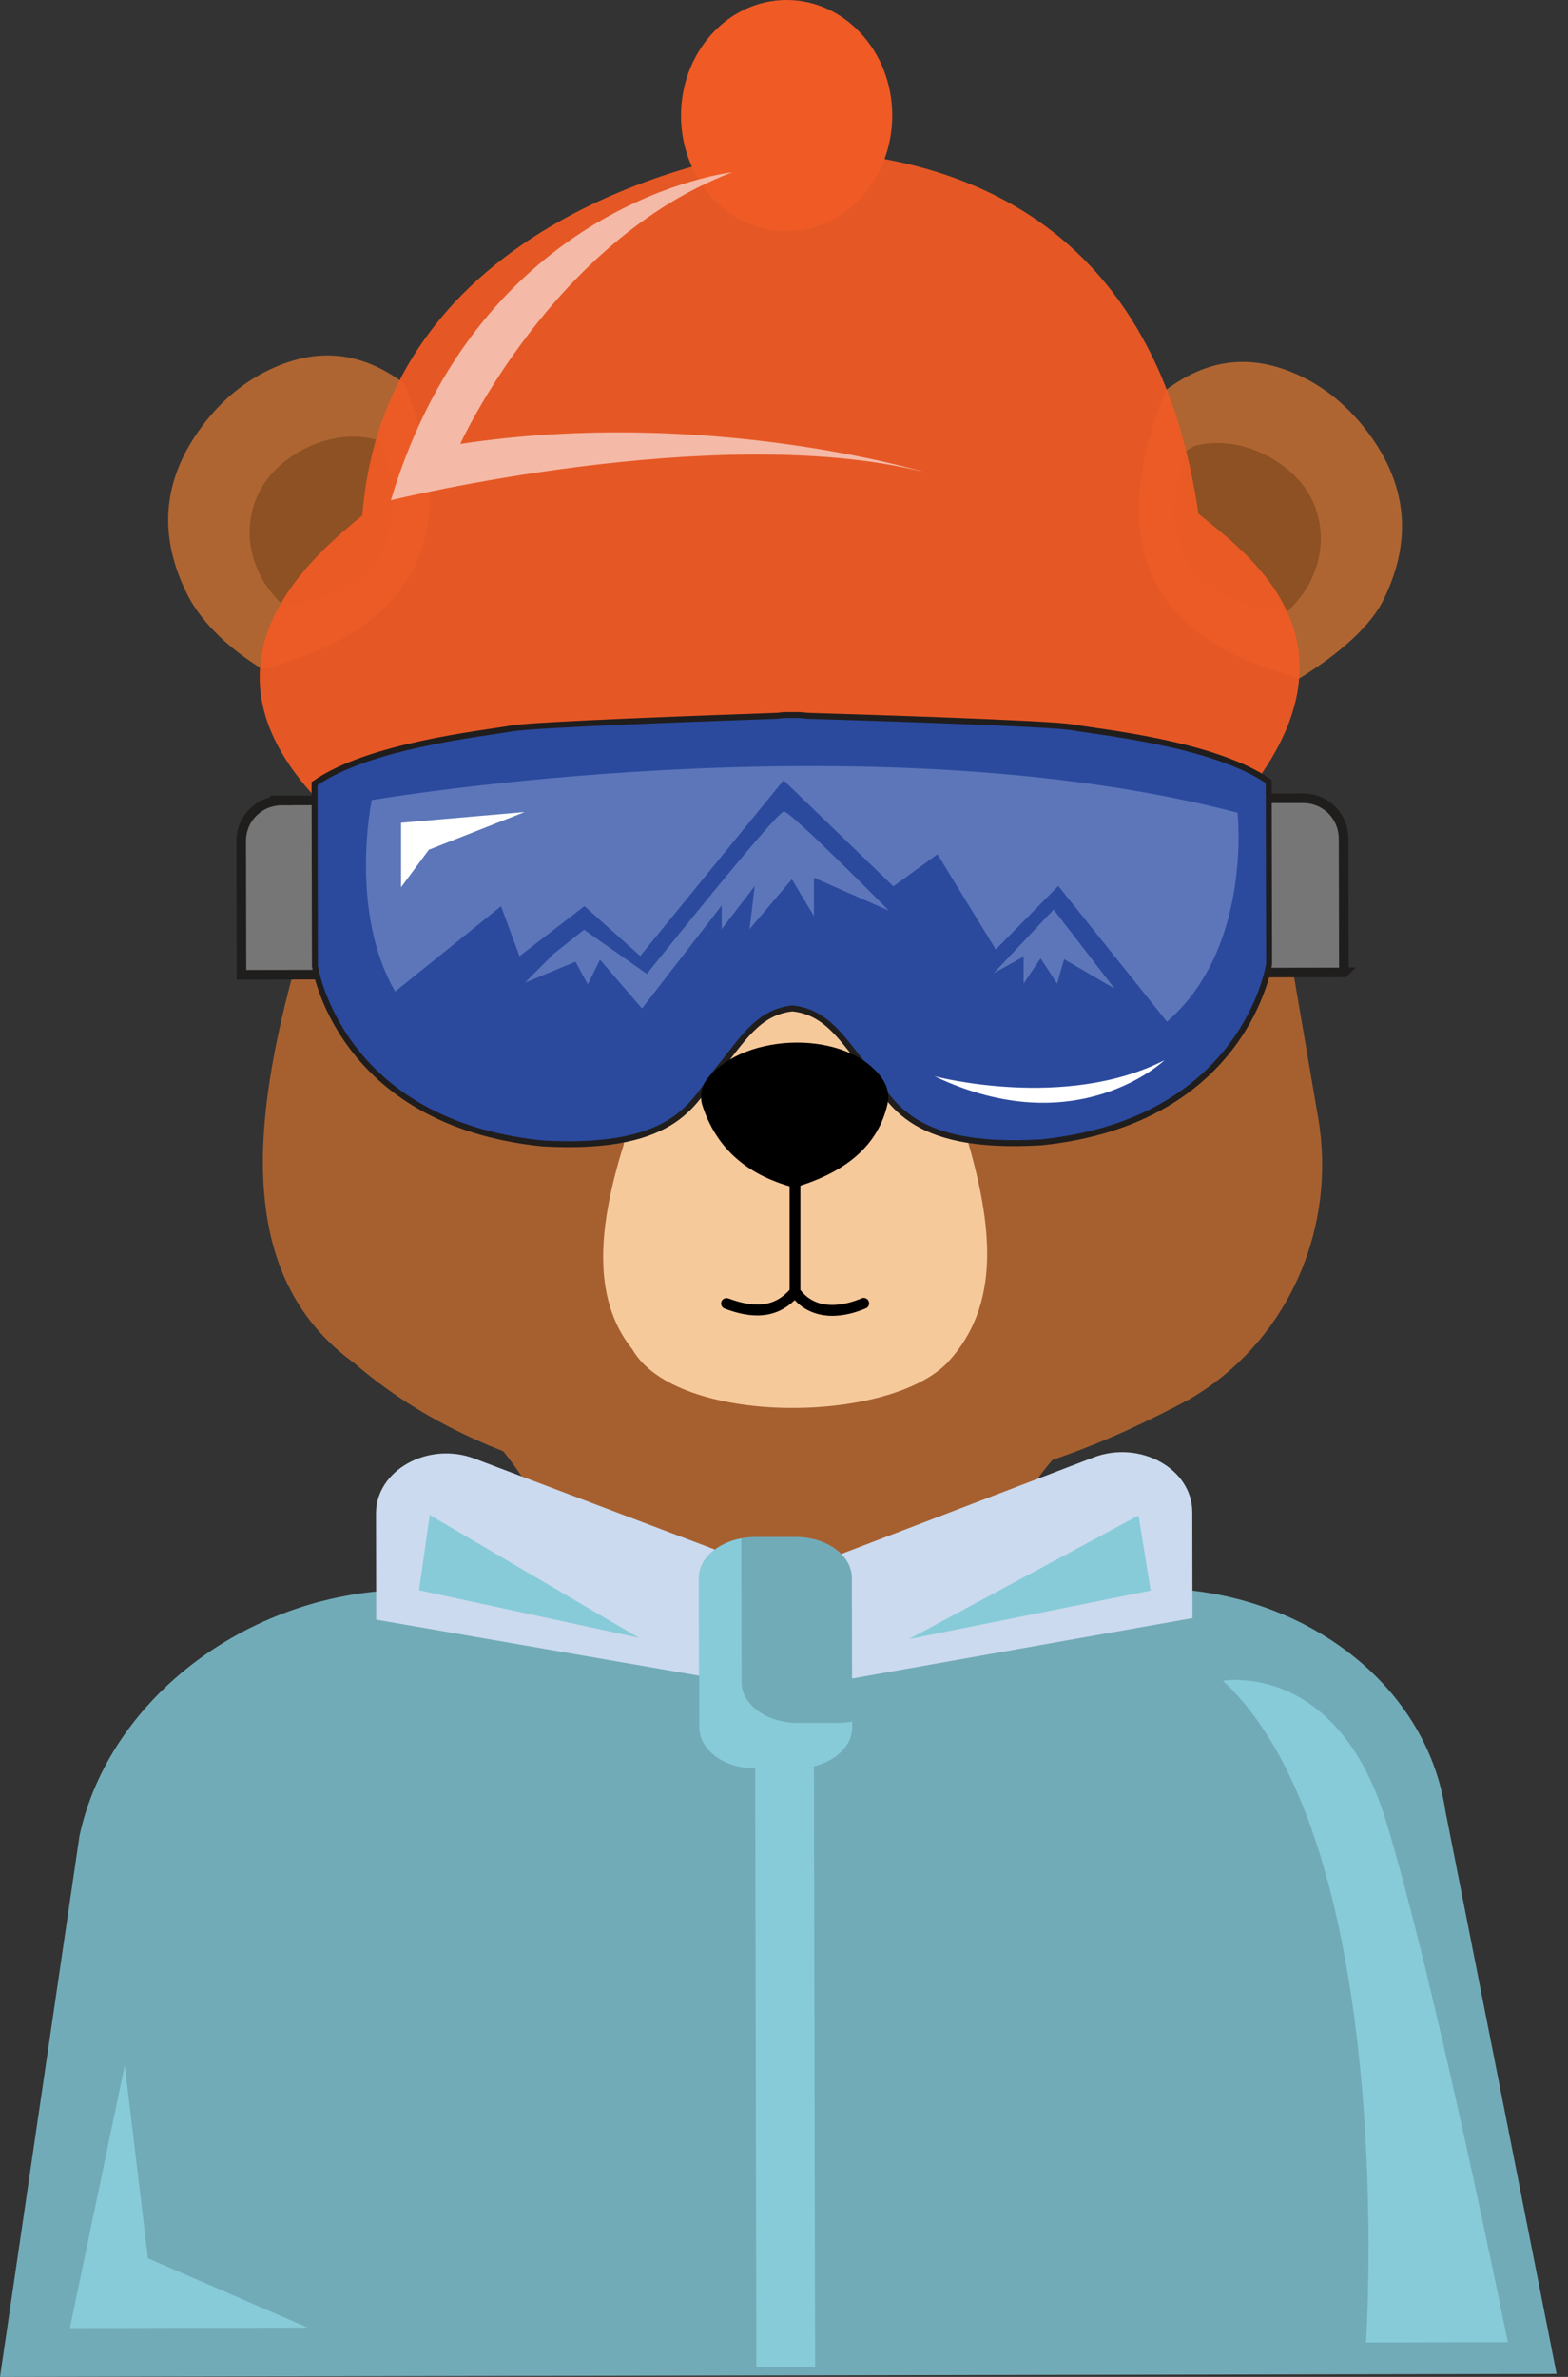
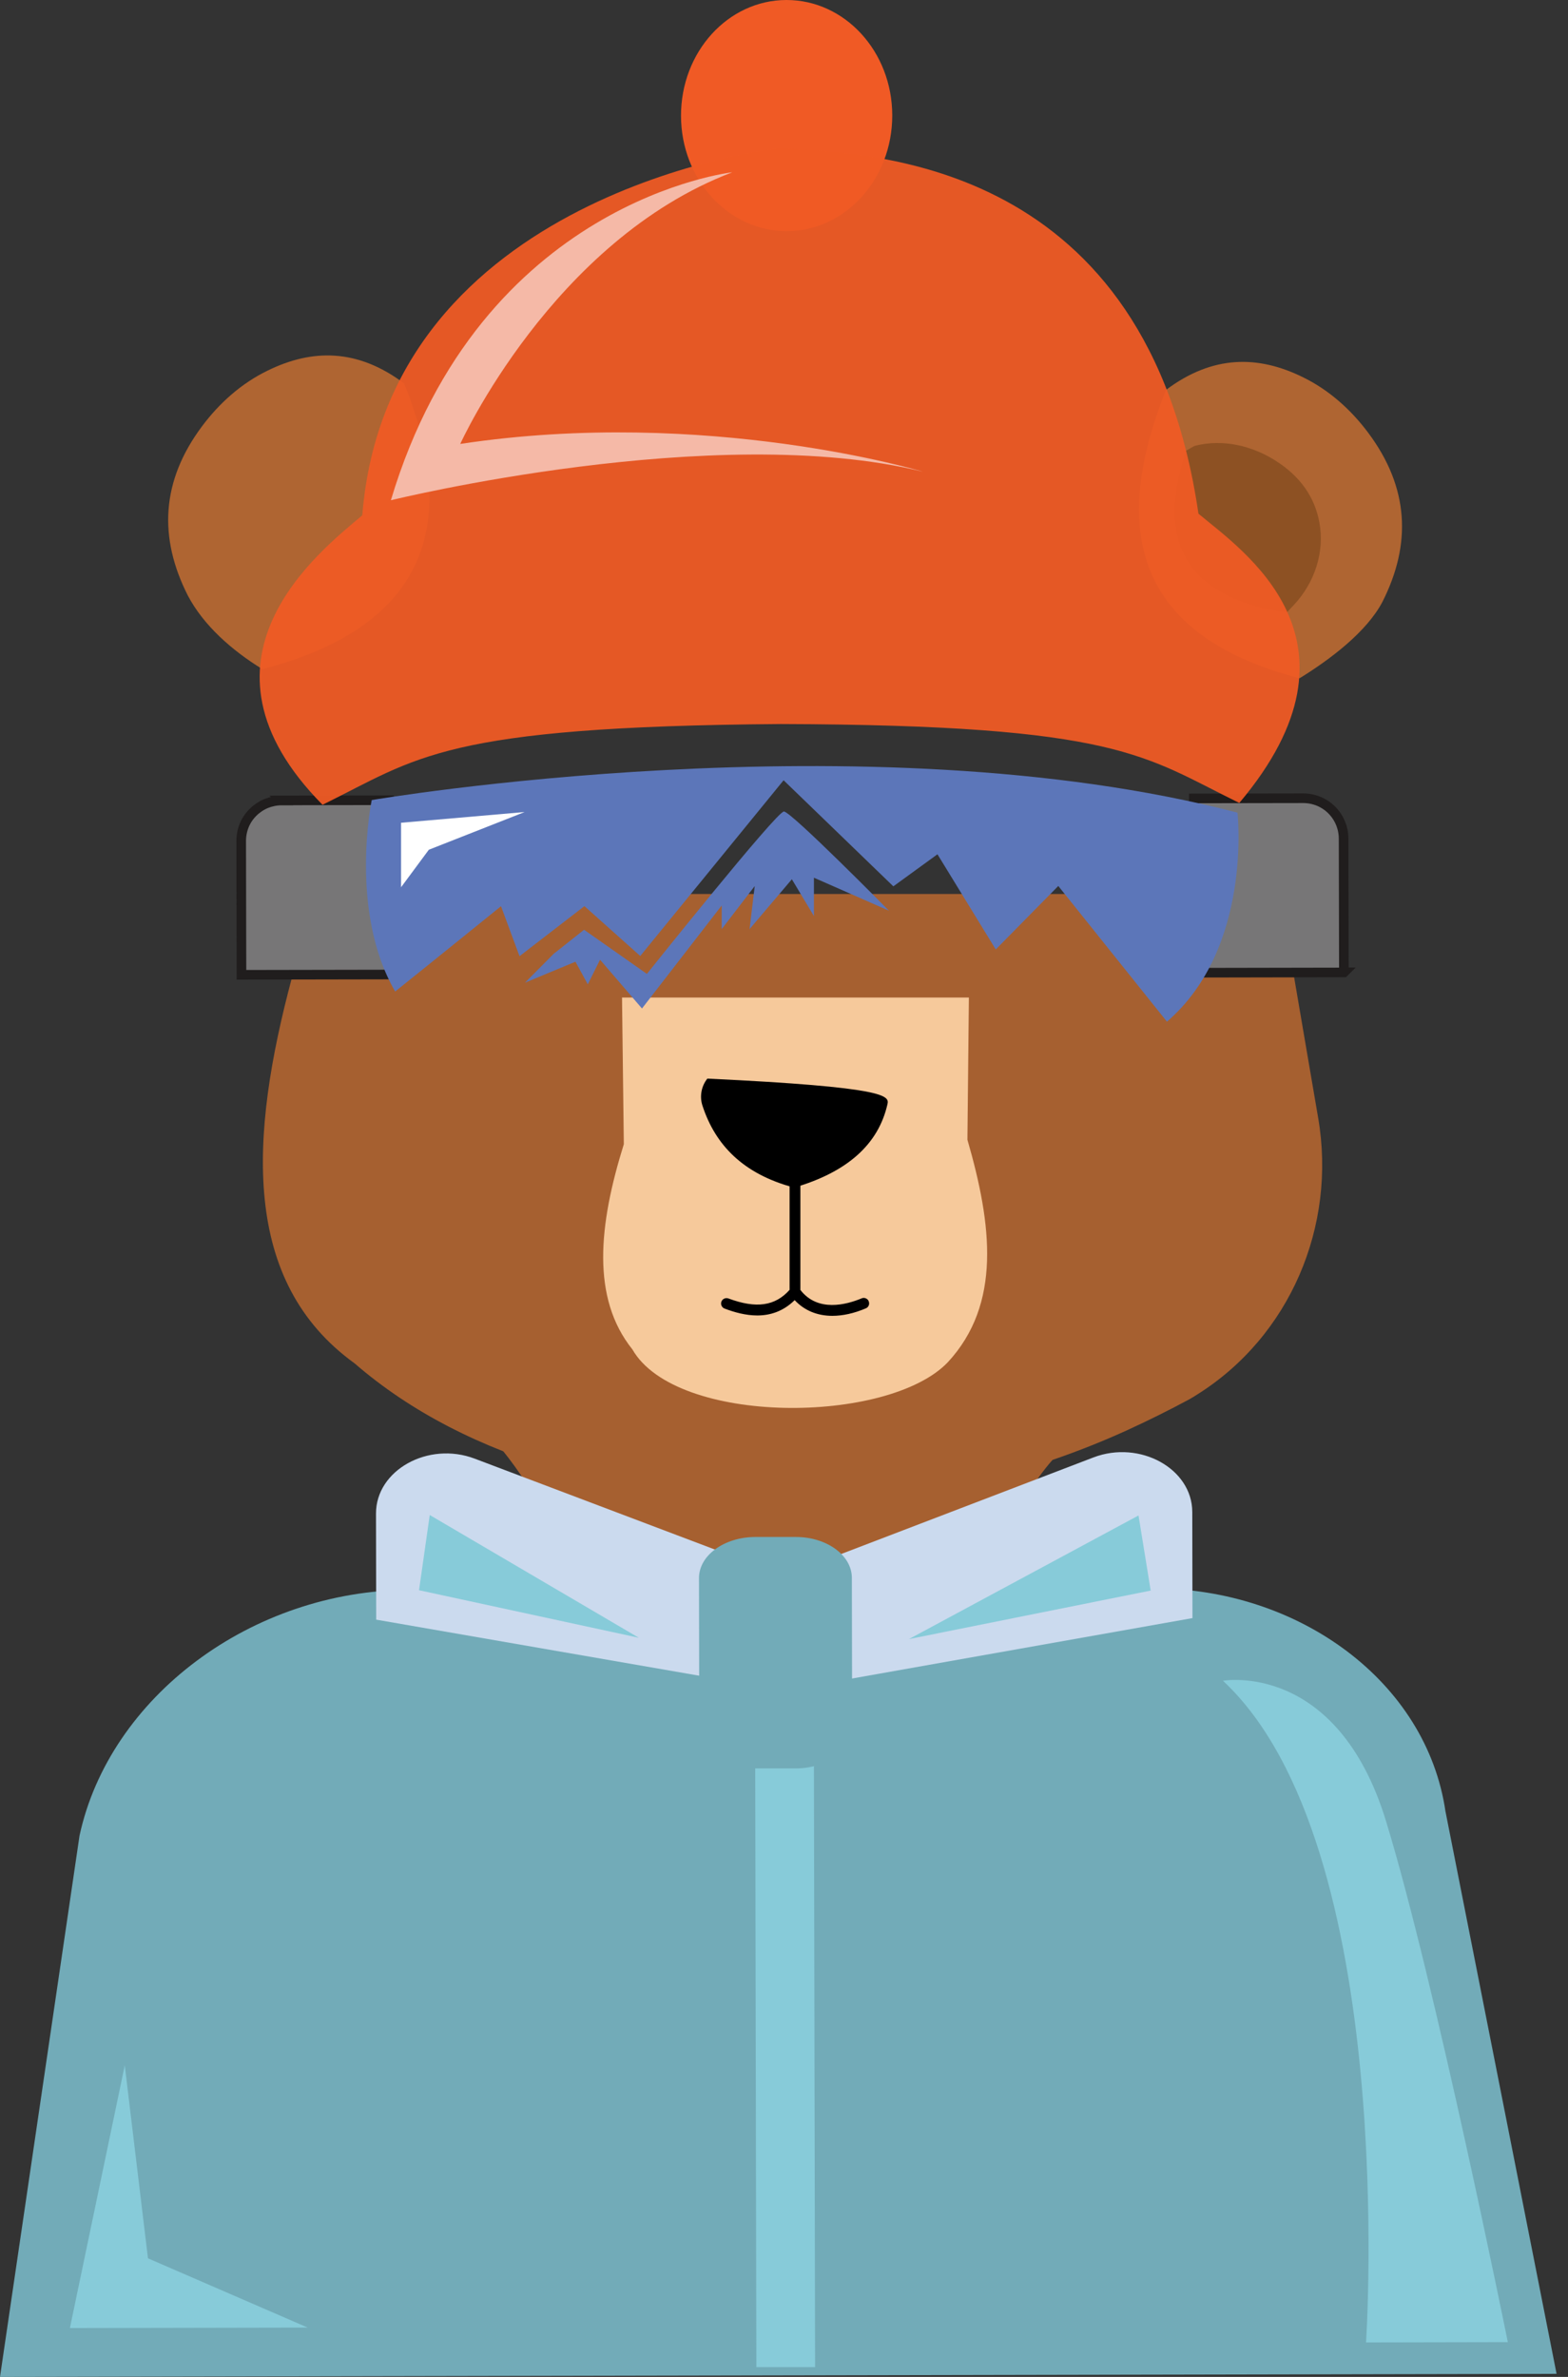
<svg xmlns="http://www.w3.org/2000/svg" width="132" height="200" viewBox="0 0 132 200" fill="none">
  <rect x="0" y="0" width="132" height="200" fill="#333333" stroke="none" />
  <path d="M24.622 82.091C20.939 95.763 20.343 107.845 29.849 114.715C34.633 118.857 40.479 121.791 47.197 123.763C62.924 128.371 79.867 127.164 94.792 120.385C96.588 119.567 98.376 118.681 100.149 117.726C100.363 117.604 100.569 117.474 100.775 117.344C108.593 112.445 112.529 103.168 110.97 94.074L108.922 82.099V75.221H24.599L24.63 82.099L24.622 82.091Z" fill="#A66030" />
  <path d="M66.24 19.449C71.147 19.441 75.121 15.078 75.113 9.705C75.106 4.333 71.116 -0.008 66.202 1.00753e-05C61.289 0.008 57.322 4.371 57.33 9.744C57.338 15.116 61.327 19.457 66.24 19.449Z" fill="#F05A25" />
  <path d="M23.682 67.349L32.761 67.334L32.792 81.999L20.327 82.022L20.305 70.758C20.305 70.314 20.389 69.871 20.557 69.458C20.725 69.046 20.977 68.671 21.291 68.358C21.604 68.045 21.978 67.793 22.391 67.617C22.804 67.449 23.247 67.357 23.69 67.357L23.682 67.349Z" fill="#777677" stroke="#201D1D" stroke-width="0.81" stroke-miterlimit="10" />
  <path d="M113.14 81.823L100.531 81.847L100.5 67.181L109.709 67.166C110.61 67.166 111.474 67.518 112.108 68.152C112.743 68.786 113.102 69.65 113.109 70.544L113.133 81.816H113.147L113.14 81.823Z" fill="#777677" stroke="#201D1D" stroke-width="0.81" stroke-miterlimit="10" />
  <path d="M22.093 56.307C19.51 54.717 17.134 52.623 15.812 50.109C13.343 45.241 13.557 40.488 17.004 35.872C18.463 33.916 20.32 32.257 22.521 31.187C26.258 29.353 30.079 29.307 34.023 32.265C39.021 44.737 35.283 52.868 22.093 56.307Z" fill="#AF6532" />
-   <path d="M32.059 37.102C31.906 37.056 31.745 37.01 31.593 36.972C29.262 36.384 26.816 36.957 24.791 38.248C22.797 39.525 21.543 41.229 21.138 43.414C20.672 45.928 21.543 48.511 23.293 50.376L23.889 51.011C31.875 49.803 34.787 45.294 32.059 37.11V37.102Z" fill="#8D5123" />
  <path d="M109.404 57.071C111.987 55.481 115.051 53.166 116.373 50.651C118.842 45.783 118.628 41.03 115.181 36.414C113.721 34.458 111.865 32.8 109.664 31.73C105.927 29.896 102.105 29.85 98.162 32.807C93.164 45.279 96.206 53.632 109.396 57.071H109.404Z" fill="#AF6532" />
  <path d="M99.85 37.912C100.003 37.866 100.454 37.545 100.614 37.507C102.945 36.919 105.39 37.492 107.416 38.783C109.41 40.06 110.664 41.764 111.069 43.95C111.535 46.464 110.664 49.047 108.914 50.911L108.317 51.546C100.331 50.338 97.129 46.097 99.85 37.912Z" fill="#8D5123" />
  <path d="M65.943 12.51C73.7 12.884 96.572 13.679 100.89 43.223C104.573 46.318 115.899 53.846 104.329 67.563C96.289 63.635 94.279 61.006 65.729 60.922C37.178 61.136 35.176 63.781 27.152 67.716C15.138 55.565 26.823 46.456 30.499 43.361C32.654 16.194 65.324 12.51 65.324 12.51H65.637H65.95H65.943Z" fill="#F05A25" fill-opacity="0.941" />
  <path d="M52.516 96.275C50.392 103.076 49.765 109.213 53.234 113.538C56.918 119.965 74.777 119.873 79.79 114.623C84.322 109.725 83.512 103.053 81.441 95.9L81.564 83.933H52.364L52.516 96.275Z" fill="#F6C99B" />
-   <path d="M90.253 61.197C88.411 60.869 72.768 60.372 68.053 60.234L67.281 60.166H66.639H66.005L65.486 60.227C60.77 60.395 44.852 60.953 43.01 61.304C40.863 61.702 31.081 62.695 26.48 65.936L26.511 81.288C26.511 81.288 28.498 94.486 45.708 96.213C57.377 96.855 58.455 92.385 60.518 89.909C62.436 87.616 63.758 85.155 66.708 84.85C69.673 85.148 71.003 87.601 72.921 89.886C74.992 92.323 76.07 96.825 87.701 96.114C104.903 94.318 106.837 81.113 106.837 81.113L106.806 65.76C102.183 62.542 92.408 61.587 90.253 61.197Z" fill="#2B4A9E" stroke="#201D1D" stroke-width="0.5" stroke-miterlimit="10" />
  <path d="M61.648 14.497C61.648 14.497 40.464 16.851 32.906 42.092C32.906 42.092 60.211 35.375 77.704 39.693C77.704 39.693 59.524 34.213 38.745 37.354C38.745 37.354 46.509 20.236 61.648 14.497Z" fill="#F5B9A7" />
  <path d="M42.176 76.252L43.735 80.456L49.199 76.245L53.899 80.44L65.966 65.653L75.205 74.579L78.919 71.881L83.826 79.89L89.091 74.548L98.238 85.966C105.46 79.745 104.176 68.381 104.176 68.381C72.92 60.227 31.294 67.319 31.294 67.319C31.294 67.319 29.345 76.665 33.266 83.428C36.238 81.052 42.176 76.252 42.176 76.252Z" fill="#5C76B9" />
  <path d="M46.678 80.203L49.169 78.232L54.458 81.946C54.458 81.946 65.371 68.282 65.99 68.282C66.601 68.282 74.832 76.627 74.832 76.627L68.519 73.853V77.078L66.662 73.983L63.101 78.178L63.536 74.556L60.755 78.178V76.191L54.045 84.857L50.514 80.754L49.483 82.825L48.443 80.922L44.194 82.687L46.67 80.196L46.678 80.203Z" fill="#5C76B9" />
-   <path d="M88.701 76.527L83.649 81.892L86.171 80.494V82.763L87.6 80.639L88.991 82.763L89.579 80.708L93.836 83.191L88.693 76.527H88.701Z" fill="#5C76B9" />
  <path d="M33.763 74.655V69.229L44.164 68.327L36.101 71.499L33.763 74.655Z" fill="white" />
-   <path d="M98.031 89.206C98.031 89.206 90.664 96.275 78.674 90.558C78.674 90.558 89.678 93.47 98.031 89.206Z" fill="white" />
-   <path d="M59.554 90.757C62.733 86.768 71.545 86.623 74.342 90.872C74.739 91.475 74.869 92.209 74.709 92.912C73.944 96.29 71.331 98.621 66.853 99.928C62.558 98.789 60.212 96.336 59.134 93.027C58.882 92.255 59.042 91.391 59.547 90.757H59.554Z" fill="black" />
+   <path d="M59.554 90.757C74.739 91.475 74.869 92.209 74.709 92.912C73.944 96.29 71.331 98.621 66.853 99.928C62.558 98.789 60.212 96.336 59.134 93.027C58.882 92.255 59.042 91.391 59.547 90.757H59.554Z" fill="black" />
  <path d="M73.127 109.472C73.02 109.258 72.767 109.151 72.546 109.243C71.246 109.786 68.839 110.428 67.38 108.54V98.88H66.47V108.532C65.255 109.9 63.651 110.122 61.327 109.258C61.098 109.174 60.838 109.274 60.739 109.503C60.639 109.74 60.754 110.015 60.999 110.107C61.824 110.42 62.779 110.687 63.75 110.687C64.827 110.687 65.928 110.351 66.898 109.396C67.709 110.267 68.801 110.718 70.07 110.718C70.941 110.718 71.896 110.512 72.897 110.084C73.134 109.984 73.233 109.702 73.119 109.472H73.127Z" fill="black" />
  <path d="M84.1 134.187H47.556C47.312 130.083 45.516 125.979 42.184 121.883H89.465C86.309 125.2 84.192 129.112 84.093 134.187H84.1Z" fill="#A66030" />
  <path d="M121.692 152.451L131.038 199.74L0 200L6.694 154.461C9.208 142.815 21.161 133.797 34.519 133.774L97.077 133.652C109.312 133.629 120.11 141.477 121.692 152.466V152.451Z" fill="#72ABB8" />
  <path d="M61.694 130.954L39.953 122.731C36.047 121.257 31.646 123.702 31.653 127.355L31.669 136.281L61.717 141.493L61.694 130.954Z" fill="#CBDAEE" />
  <path d="M70.338 130.939L92.049 122.632C95.954 121.142 100.363 123.572 100.371 127.225L100.386 136.151L70.361 141.477L70.338 130.939Z" fill="#CBDAEE" />
  <path d="M102.954 141.424C102.954 141.424 112.56 139.705 116.694 153.277C120.836 166.849 126.934 197.073 126.934 197.073L114.998 197.096C114.998 197.096 117.802 155.256 102.946 141.416L102.954 141.424Z" fill="#87CBD9" />
  <path d="M10.508 173.757L5.884 195.889L25.906 195.85L12.456 190.02L10.5 173.757H10.508Z" fill="#87CBD9" />
  <path d="M68.518 148.218H63.574L63.673 199.175H68.618L68.518 148.218Z" fill="#87CBD9" />
  <path d="M76.519 137.916L96.869 133.835L95.845 127.515L76.519 137.916Z" fill="#87CBD9" />
  <path d="M53.792 137.809L35.275 133.805L36.177 127.477L53.785 137.809H53.792Z" fill="#87CBD9" />
  <path d="M66.983 129.326H63.559C60.953 129.342 58.836 130.885 58.844 132.788L58.867 145.359C58.867 147.262 60.991 148.806 63.597 148.798H67.02C69.626 148.783 71.743 147.239 71.736 145.337L71.713 132.765C71.713 130.862 69.588 129.319 66.983 129.326Z" fill="#72ABB8" />
-   <path fill-rule="evenodd" clip-rule="evenodd" d="M62.405 129.441L62.428 141.531C62.428 143.434 64.553 144.977 67.159 144.97H70.582C70.98 144.97 71.369 144.924 71.744 144.855V145.344C71.744 147.247 69.635 148.798 67.029 148.798H63.605C60.999 148.814 58.882 147.27 58.875 145.367L58.852 132.796C58.852 131.183 60.357 129.831 62.405 129.449V129.441Z" fill="#87CBD9" />
</svg>